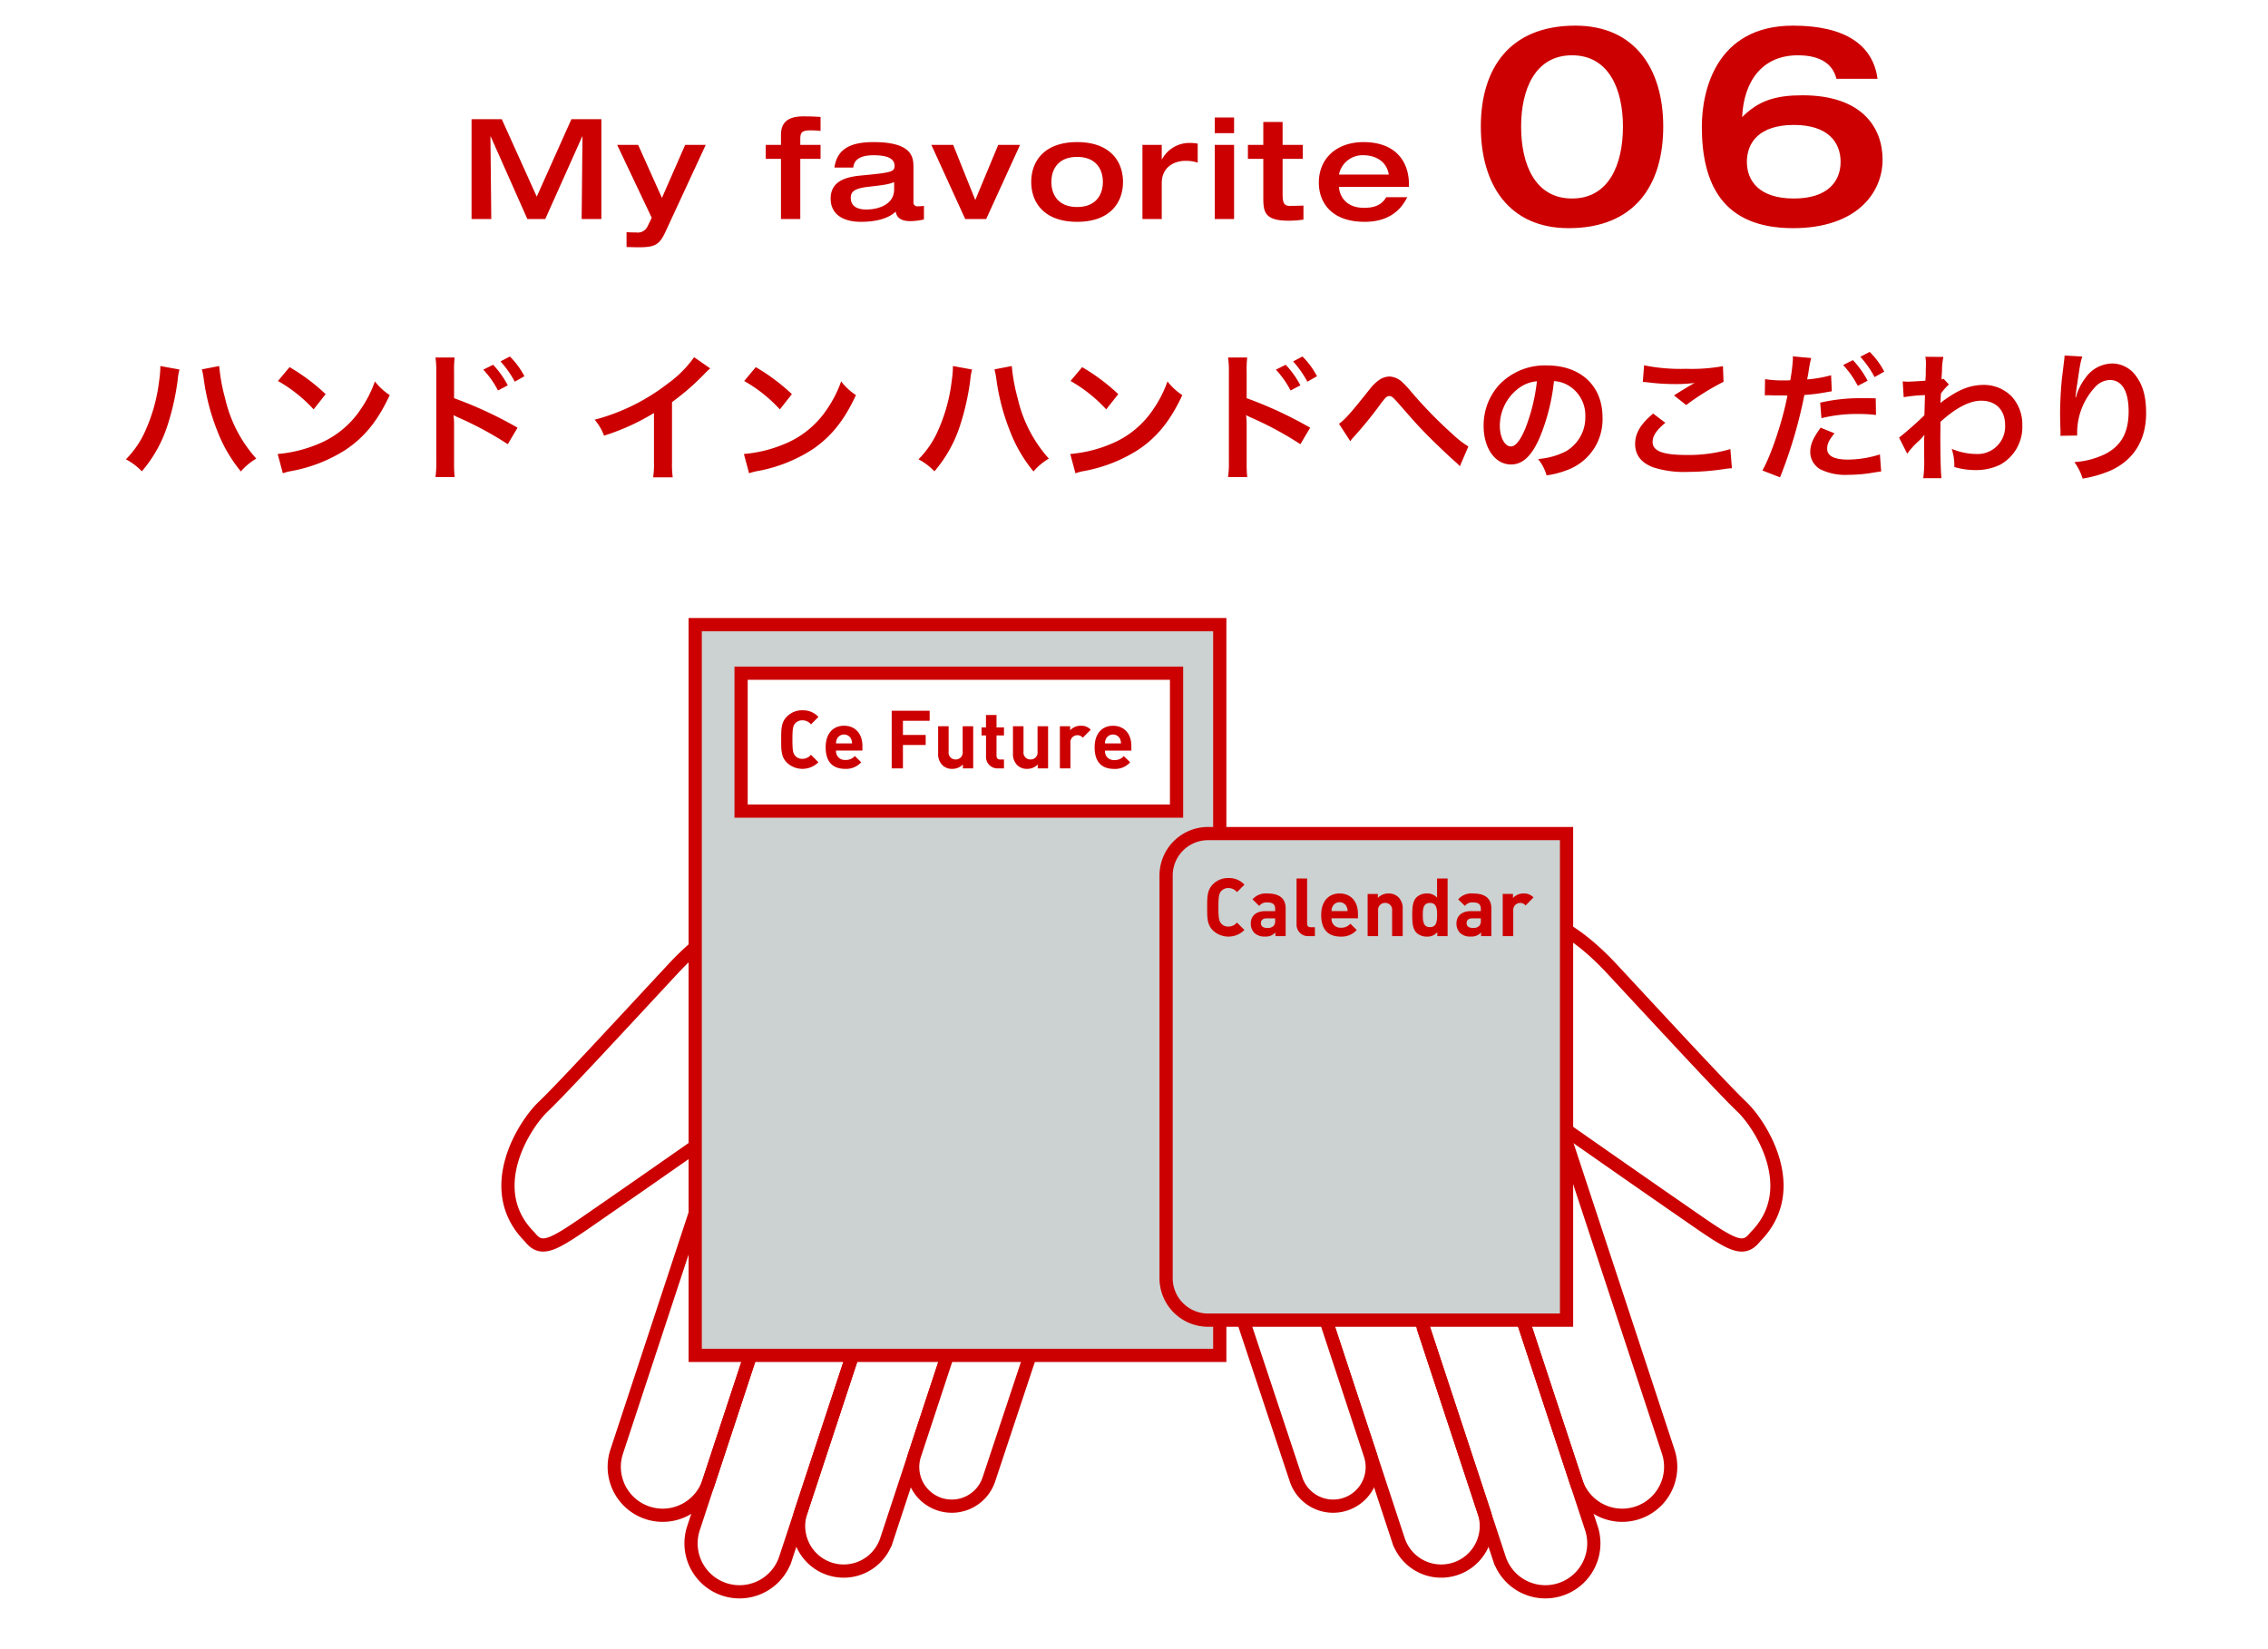
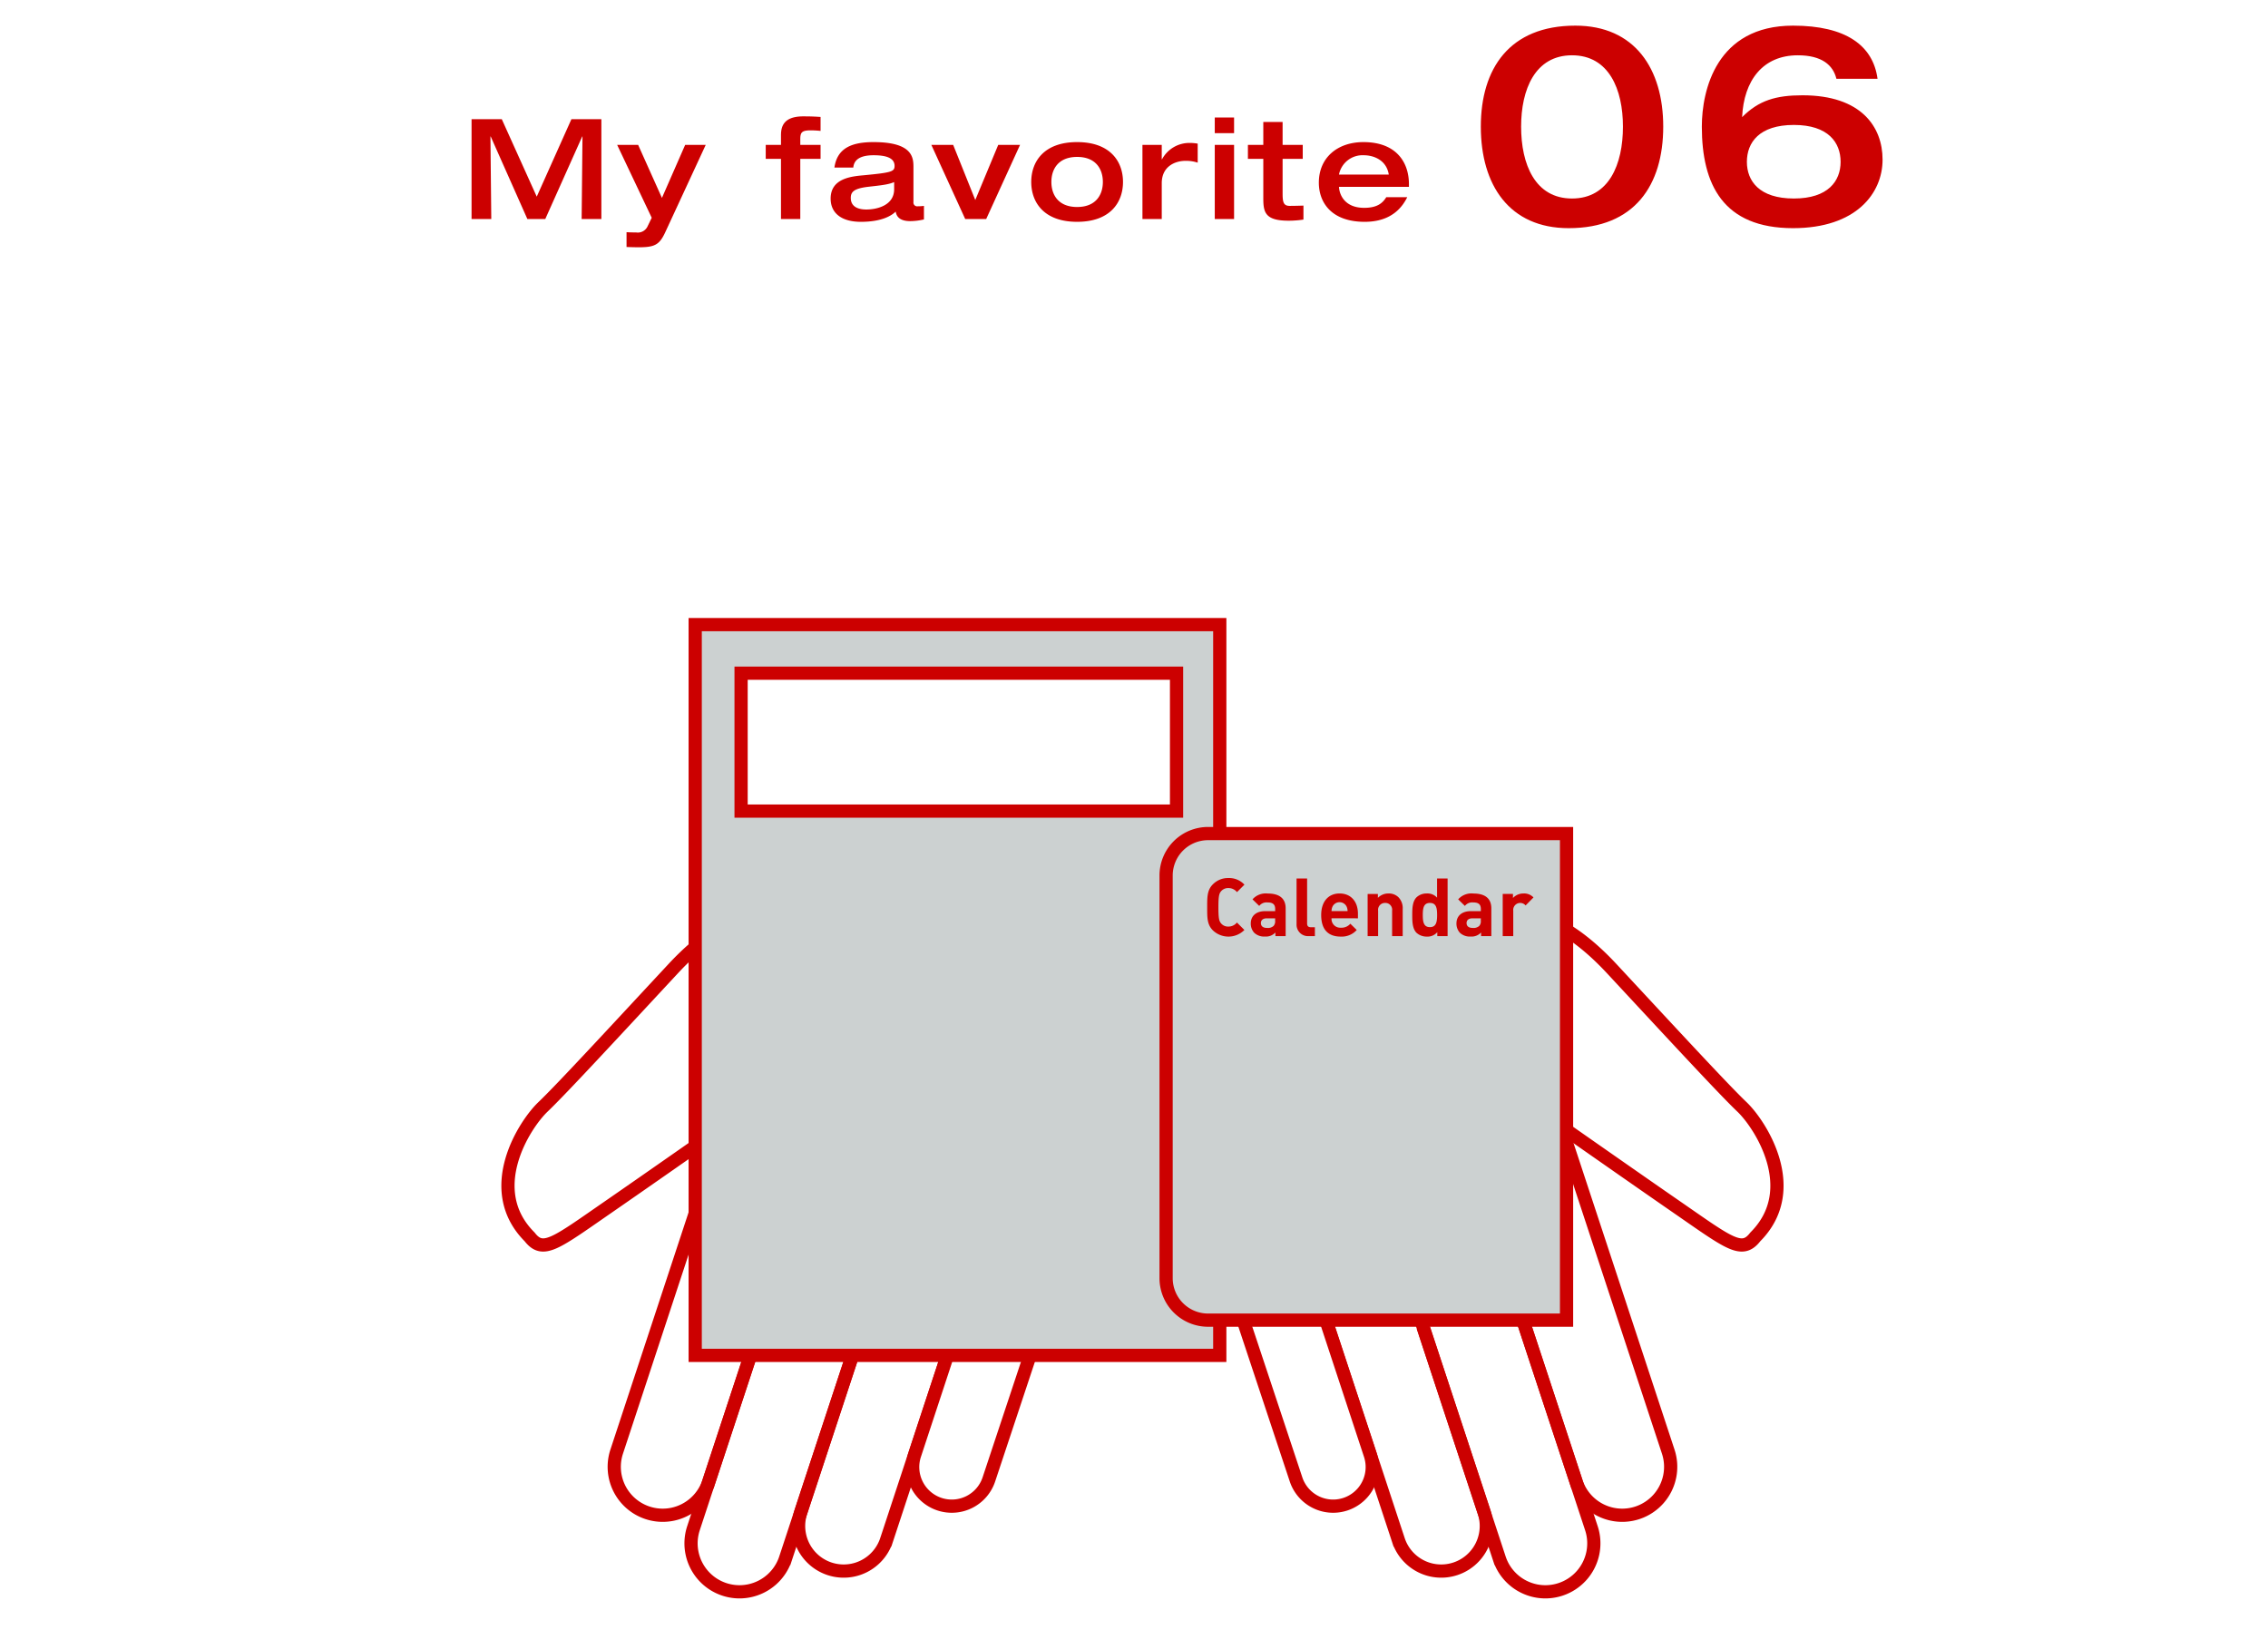
<svg xmlns="http://www.w3.org/2000/svg" viewBox="0 0 486.4 353.8">
-   <path d="m0 0h486.4v353.8h-486.4z" fill="#fff" />
  <path d="m22 0h443.26v348.39h-443.26z" fill="#fff" />
  <g transform="translate(-687.06 -2460.52)">
-     <path d="m721.44 2539.03v.42a23.666 23.666 0 0 1 -.27 2.91 36.4 36.4 0 0 1 -2.82 10.29 20.183 20.183 0 0 1 -4.29 6.39 13.268 13.268 0 0 1 3.42 2.58 28.469 28.469 0 0 0 5.31-9.27 53.791 53.791 0 0 0 2.37-10.26 12.966 12.966 0 0 1 .39-2.31zm8.91.72a15.838 15.838 0 0 1 .42 2.16 46.851 46.851 0 0 0 2.85 10.92 31.345 31.345 0 0 0 5.1 8.82 12.869 12.869 0 0 1 3.3-2.76 28.98 28.98 0 0 1 -6.69-12.96 38.6 38.6 0 0 1 -1.26-6.9zm16.32 2.49a31.49 31.49 0 0 1 7.65 6.09l2.58-3.27a42.46 42.46 0 0 0 -7.74-5.79zm1.05 19.8a11.3 11.3 0 0 1 1.98-.51 32.387 32.387 0 0 0 11.43-4.5c4.11-2.73 6.96-6.27 9.51-11.76a12.9 12.9 0 0 1 -3.18-2.94 24.978 24.978 0 0 1 -3.06 6 19.994 19.994 0 0 1 -8.91 7.35 28.687 28.687 0 0 1 -8.88 2.22zm36.84.81a30.888 30.888 0 0 1 -.12-3.33v-7.92a17.442 17.442 0 0 0 -.12-2.04 9.693 9.693 0 0 0 1.02.51 72.973 72.973 0 0 1 10.62 5.73l2.1-3.54a86.77 86.77 0 0 0 -13.62-6.33v-5.58a23.7 23.7 0 0 1 .12-3.15h-4.11a19.564 19.564 0 0 1 .18 3.06v19.23a20.97 20.97 0 0 1 -.18 3.36zm6.15-23.04a19.948 19.948 0 0 1 3.15 4.47l2.1-1.11a19.583 19.583 0 0 0 -3.15-4.41zm8.82 1.41a17.28 17.28 0 0 0 -3.12-4.23l-2.01 1.05a22 22 0 0 1 3.06 4.35zm36.39-4.08a23.968 23.968 0 0 1 -5.58 5.61 43.807 43.807 0 0 1 -15.75 7.8 11.131 11.131 0 0 1 2.01 3.42 48.536 48.536 0 0 0 10.71-4.86v10.56a17.57 17.57 0 0 1 -.18 3.24h4.2a23.142 23.142 0 0 1 -.15-3.33v-12.81a52.711 52.711 0 0 0 7.08-6.18 13.76 13.76 0 0 1 1.11-1.05zm10.74 5.1a31.49 31.49 0 0 1 7.65 6.09l2.58-3.27a42.46 42.46 0 0 0 -7.74-5.79zm1.05 19.8a11.3 11.3 0 0 1 1.98-.51 32.387 32.387 0 0 0 11.43-4.5c4.11-2.73 6.96-6.27 9.51-11.76a12.9 12.9 0 0 1 -3.18-2.94 24.978 24.978 0 0 1 -3.06 6 19.994 19.994 0 0 1 -8.91 7.35 28.687 28.687 0 0 1 -8.88 2.22zm43.71-23.01v.42a23.666 23.666 0 0 1 -.27 2.91 36.4 36.4 0 0 1 -2.82 10.29 20.183 20.183 0 0 1 -4.29 6.39 13.268 13.268 0 0 1 3.42 2.58 28.469 28.469 0 0 0 5.31-9.27 53.791 53.791 0 0 0 2.37-10.26 12.966 12.966 0 0 1 .39-2.31zm8.91.72a15.838 15.838 0 0 1 .42 2.16 46.851 46.851 0 0 0 2.85 10.92 31.345 31.345 0 0 0 5.1 8.82 12.869 12.869 0 0 1 3.3-2.76 28.98 28.98 0 0 1 -6.69-12.96 38.6 38.6 0 0 1 -1.26-6.9zm16.32 2.49a31.49 31.49 0 0 1 7.65 6.09l2.58-3.27a42.46 42.46 0 0 0 -7.74-5.79zm1.05 19.8a11.3 11.3 0 0 1 1.98-.51 32.387 32.387 0 0 0 11.43-4.5c4.11-2.73 6.96-6.27 9.51-11.76a12.9 12.9 0 0 1 -3.18-2.94 24.978 24.978 0 0 1 -3.06 6 19.994 19.994 0 0 1 -8.91 7.35 28.687 28.687 0 0 1 -8.88 2.22zm36.84.81a30.888 30.888 0 0 1 -.12-3.33v-7.92a17.442 17.442 0 0 0 -.12-2.04 9.693 9.693 0 0 0 1.02.51 72.973 72.973 0 0 1 10.62 5.73l2.1-3.54a86.77 86.77 0 0 0 -13.62-6.33v-5.58a23.7 23.7 0 0 1 .12-3.15h-4.11a19.564 19.564 0 0 1 .18 3.06v19.23a20.97 20.97 0 0 1 -.18 3.36zm6.15-23.04a19.948 19.948 0 0 1 3.15 4.47l2.1-1.11a19.583 19.583 0 0 0 -3.15-4.41zm8.82 1.41a17.28 17.28 0 0 0 -3.12-4.23l-2.01 1.05a22 22 0 0 1 3.06 4.35zm7.14 13.95a4.893 4.893 0 0 1 .63-.81 83.94 83.94 0 0 0 5.91-7.26c1.02-1.35 1.32-1.62 1.8-1.62.57 0 .75.15 2.61 2.28 3.21 3.66 3.27 3.75 5.55 6.09 2.19 2.19 4.56 4.44 6.12 5.82a5.961 5.961 0 0 1 .87.87l1.83-4.26a19.509 19.509 0 0 1 -3.27-2.52 95.978 95.978 0 0 1 -8.97-9.18 20.545 20.545 0 0 0 -2.01-2.16 4.251 4.251 0 0 0 -2.7-1.14 4.1 4.1 0 0 0 -2.4.9 9.255 9.255 0 0 0 -1.86 1.89c-3.96 4.98-5.25 6.45-6.54 7.35zm43.68-12.9a6.6 6.6 0 0 1 3.03.9 7.421 7.421 0 0 1 3.69 6.66 8.39 8.39 0 0 1 -4.17 7.5 15.747 15.747 0 0 1 -5.97 1.65 9.6 9.6 0 0 1 1.83 3.51 19.627 19.627 0 0 0 4.71-1.26 11.554 11.554 0 0 0 7.29-11.19c0-6.75-4.68-11.13-11.88-11.13a13.455 13.455 0 0 0 -10.32 4.2 12.9 12.9 0 0 0 -3.3 8.73c0 4.83 2.46 8.31 5.88 8.31 2.46 0 4.38-1.77 6.09-5.64a43.57 43.57 0 0 0 3.12-12.24zm-3.66.03a39.809 39.809 0 0 1 -2.49 10.14c-1.08 2.58-2.1 3.84-3.09 3.84-1.32 0-2.37-1.95-2.37-4.41a10.033 10.033 0 0 1 4.08-8.1 7.571 7.571 0 0 1 3.87-1.47zm22.71.15a10.366 10.366 0 0 1 1.11.09 45.736 45.736 0 0 0 5.49.36 30.784 30.784 0 0 0 4.5-.24c-1.38.78-2.85 1.68-4.41 2.67l2.61 2.07a54.636 54.636 0 0 1 8.01-4.98l-.12-3.36a37.553 37.553 0 0 1 -7.92.57 39.373 39.373 0 0 1 -9-.75zm2.22 6.78c-2.7 2.25-3.87 4.23-3.87 6.51 0 2.34 1.26 4.02 3.84 5.01a21.408 21.408 0 0 0 7.5.99 52.374 52.374 0 0 0 8.1-.66q.66-.09 1.32-.12l-.33-4.11a31.908 31.908 0 0 1 -9.42 1.26c-5.07 0-7.26-.84-7.26-2.79 0-1.29.84-2.55 2.73-4.11zm23.94-3.9a5.435 5.435 0 0 1 .57-.03c.24 0 .78 0 1.2.03h2.13l.66.03h.3c-1.02 5.37-3.42 12.6-5.37 16.08l3.78 1.47a99.815 99.815 0 0 0 5.22-17.67 40.914 40.914 0 0 0 4.92-.63l.69-.12a1.24 1.24 0 0 0 .27-.03l-.15-3.45a27.979 27.979 0 0 1 -5.13.9c.09-.54.15-.78.18-.93.09-.54.15-.96.21-1.32a18.675 18.675 0 0 1 .48-2.34l-3.96-.36a4.882 4.882 0 0 1 .03.54 35.535 35.535 0 0 1 -.57 4.59c-.69.03-1.02.03-1.38.03a24.547 24.547 0 0 1 -4.02-.27zm16.8-6.51a19.946 19.946 0 0 1 3.15 4.47l2.1-1.11a19.581 19.581 0 0 0 -3.15-4.41zm6.99 7.14c-1.38-.03-2.07-.03-2.97-.03a38.383 38.383 0 0 0 -8.94.96l.27 3.33a31.064 31.064 0 0 1 7.92-.9 29.849 29.849 0 0 1 3.78.21zm-11.82 6.3c-1.65 2.28-2.22 3.63-2.22 5.22a4.313 4.313 0 0 0 2.13 3.69 12.183 12.183 0 0 0 6.03 1.2 32.615 32.615 0 0 0 5.58-.51c.78-.12.93-.15 1.47-.21l-.27-3.66a22.845 22.845 0 0 1 -6.81 1.11c-3 0-4.5-.78-4.5-2.31 0-1.08.36-1.8 1.56-3.33zm13.65-12.03a17.279 17.279 0 0 0 -3.12-4.23l-2.01 1.05a22.01 22.01 0 0 1 3.06 4.35zm4.92 17.61a18.27 18.27 0 0 1 2.31-2.58 9.26 9.26 0 0 0 1.32-1.41h.06a17.465 17.465 0 0 0 -.06 1.77v2.67a29.606 29.606 0 0 1 -.18 4.8h3.9c-.15-1.32-.24-4.68-.24-8.97l.03-3.12c3.3-3 6.24-4.53 8.73-4.53 3.15 0 5.13 2.01 5.13 5.22a5.91 5.91 0 0 1 -5.58 6.21 4.86 4.86 0 0 1 -.54 0 13.8 13.8 0 0 1 -5.34-1.11 11.249 11.249 0 0 1 .57 3.9 15.411 15.411 0 0 0 4.47.66 11.892 11.892 0 0 0 5.34-1.14 9.25 9.25 0 0 0 4.77-8.49 8.811 8.811 0 0 0 -2.31-6.18 8.345 8.345 0 0 0 -5.85-2.46c-2.94 0-5.37.93-8.64 3.3a5.008 5.008 0 0 0 -.72.57l-.06.03c.03-.09.06-.75.12-2.04a12.189 12.189 0 0 1 1.71-1.95l-1.14-1.23a1.493 1.493 0 0 1 -.42.15v-.54c.06-.84.06-.84.09-1.41a12.688 12.688 0 0 1 .3-2.88l-3.87-.03a7.368 7.368 0 0 1 .12 1.32v.3c0 .27-.03.69-.03 1.26 0 1.08-.03 1.47-.09 2.25-1.68.12-3.33.21-3.87.21-.27 0-.51-.03-.99-.06l.21 3.39a31.729 31.729 0 0 1 4.56-.45c-.06 2.46-.06 2.49-.12 4.32q-2.595 2.535-5.43 4.8zm33.75-21.06a8.8 8.8 0 0 1 -.09 1.02l-.45 3.72c-.24 2.07-.42 5.4-.42 7.83 0 .6.06 2.82.09 3.69v.57a2.557 2.557 0 0 1 -.03.39l3.6-.06v-.63a14.425 14.425 0 0 1 3.78-9.69 4.468 4.468 0 0 1 3.24-1.59c2.58 0 4.02 2.4 4.02 6.72 0 4.56-1.59 7.41-5.07 9.18a17.661 17.661 0 0 1 -6.57 1.71 11.532 11.532 0 0 1 1.77 3.54 25.656 25.656 0 0 0 5.88-1.68c5.04-2.22 7.74-6.54 7.74-12.33 0-3.54-.66-5.97-2.16-7.98a6.289 6.289 0 0 0 -5.13-2.7 7.136 7.136 0 0 0 -5.7 3.06 12.127 12.127 0 0 0 -1.89 3.57q-.075.33-.18.66h-.09c.06-.72.18-1.74.39-3 .57-3.99.72-4.77 1.08-5.79z" fill="#c00" />
    <path d="m1043.76 2487.68c0-12.42-6.12-21.66-18.84-21.66-14.16 0-20.28 9.24-20.28 21.66 0 12.54 6.12 21.78 18.84 21.78 14.16 0 20.28-9.24 20.28-21.78zm-8.64 0c0 8.1-3 15.42-10.92 15.42s-10.92-7.32-10.92-15.42c0-7.98 3-15.3 10.92-15.3s10.92 7.32 10.92 15.3zm54.6-10.26c-.96-7.14-6.78-11.4-18.12-11.4-16.44 0-19.56 13.86-19.56 21.66 0 12.42 4.56 21.78 19.56 21.78 13.56 0 19.2-7.5 19.2-14.7 0-7.02-4.56-13.8-17.16-13.8-5.7 0-9.36 1.08-12.96 4.68.36-7.86 4.44-13.26 11.94-13.26 5.16 0 7.56 2.1 8.28 5.04zm-28.02 17.82c0-4.14 2.64-7.92 10.08-7.92 7.38 0 10.02 3.78 10.02 7.92 0 4.08-2.64 7.86-10.02 7.86-7.44 0-10.08-3.78-10.08-7.86z" fill="#c00" />
    <path d="m788.19 2507.5h4.23l-.18-17.7h.06l7.86 17.7h3.84l7.92-17.7h.06l-.18 17.7h4.23v-21.42h-6.42l-7.44 16.62-7.5-16.62h-6.48zm38.64-.27-.93 1.92a2.3 2.3 0 0 1 -2.4 1.23c-.9 0-1.74-.03-2.07-.06v3.18c.81.03 1.89.06 2.58.06 3.45 0 4.47-.51 5.73-3.24l8.67-18.72h-4.41l-4.98 11.37-5.1-11.37h-4.5zm27.72.27h4.14v-12.9h4.35v-3h-4.35v-1.23c0-1.44.33-1.89 2.22-1.89a18.99 18.99 0 0 1 2.13.12v-3c-.96-.06-1.92-.12-3.72-.12-4.32 0-4.77 2.31-4.77 4.08v2.04h-3.27v3h3.27zm28.41-11.16c0-2.07-.24-5.34-8.55-5.34-4.71 0-7.8 1.29-8.4 5.46h4.05c.15-1.77 1.62-2.64 4.35-2.64 2.4 0 4.5.45 4.5 2.28 0 1.23-.63 1.44-6.57 2.01-2.64.24-7.14.63-7.14 5.01 0 3.12 2.34 4.98 6.48 4.98 4.65 0 6.66-1.41 7.47-2.19.12.6.42 2.04 3.12 2.04a13.2 13.2 0 0 0 2.94-.36v-2.91a10.194 10.194 0 0 1 -1.35.09.8.8 0 0 1 -.9-.69.738.738 0 0 1 0-.21zm-4.14 4.77c0 3.51-3.75 4.35-5.97 4.35-1.41 0-3.33-.39-3.33-2.49 0-1.35.75-2.04 3.87-2.4 2.94-.33 4.23-.48 5.43-.99zm15.24 6.39h4.5l7.26-15.9h-4.68l-4.92 11.82-4.74-11.82h-4.68zm18.48-7.95c0-2.76 1.5-5.37 5.52-5.37s5.52 2.61 5.52 5.37-1.5 5.37-5.52 5.37-5.52-2.61-5.52-5.37zm-4.32 0c0 4.38 2.73 8.55 9.84 8.55s9.84-4.17 9.84-8.55-2.73-8.55-9.84-8.55-9.84 4.17-9.84 8.55zm23.85 7.95h4.14v-7.68c0-3.69 2.97-4.8 5.07-4.8a7.869 7.869 0 0 1 2.64.39v-4.08a9.115 9.115 0 0 0 -1.65-.15 6.645 6.645 0 0 0 -6 3.51h-.06v-3.09h-4.14zm15.51 0h4.14v-15.9h-4.14zm0-18.42h4.14v-3.36h-4.14zm10.41 13.98c0 3 .39 4.8 5.43 4.8a21.189 21.189 0 0 0 3.18-.24v-3c-.99.03-1.95.06-2.97.06-1.41 0-1.5-.99-1.5-2.82v-7.26h4.32v-3h-4.32v-4.92h-4.14v4.92h-3.3v3h3.3zm31.23-2.46v-.6c0-4.65-2.7-9-9.75-9-5.64 0-9.57 3.39-9.57 8.7 0 4.23 2.67 8.4 9.84 8.4 6.06 0 8.22-3.51 9.12-5.28h-4.5c-.81 1.32-2.01 2.28-4.74 2.28-4.11 0-5.31-2.73-5.4-4.5zm-15-2.64a5.141 5.141 0 0 1 5.31-4.14c2.04 0 4.86.96 5.37 4.14z" fill="#c00" />
    <g transform="translate(789.575 2587.58)">
      <g stroke="#c00" stroke-miterlimit="10" stroke-width="2.835">
        <g fill="none">
          <path d="m65.84 141.15-16.36 49.67a10.391 10.391 0 0 1 -19.74-6.5l22.98-69.76" />
          <path d="m82.31 157.57-16.36 49.67a10.391 10.391 0 0 1 -19.74-6.5l22.98-69.76" />
          <path d="m102.83 157.08-15.22 46.21a9.67 9.67 0 1 1 -18.37-6.05l18.88-57.31" />
        </g>
        <path d="m106.84 144.93-13.2 40.07a8.386 8.386 0 1 0 15.93 5.25l25.88-77.94c2.43-6.28 3.45-22.3-6.28-29.6s-67.09-13.27-67.09-13.27-7.83-2.05-20.25 11.31-23.88 25.79-27.89 29.61-12.99 17.76-2.87 27.89c2.87 3.72 5.54 1.42 16.95-6.47 8.38-5.79 24.7-17.22 24.7-17.22" fill="#fff" />
      </g>
      <g stroke="#c00" stroke-miterlimit="10" stroke-width="2.835">
        <g fill="none">
          <path d="m219.16 141.15 16.36 49.67a10.391 10.391 0 1 0 19.74-6.5l-22.98-69.76" />
          <path d="m202.68 157.57 16.36 49.67a10.391 10.391 0 1 0 19.74-6.5l-22.98-69.76" />
          <path d="m182.17 157.08 15.22 46.21a9.67 9.67 0 1 0 18.37-6.05l-18.88-57.31" />
        </g>
        <path d="m178.16 144.93 13.2 40.07a8.386 8.386 0 1 1 -15.93 5.25l-25.88-77.94c-2.43-6.28-3.45-22.3 6.28-29.6s67.09-13.27 67.09-13.27 7.83-2.05 20.25 11.31 23.88 25.79 27.89 29.61 12.99 17.76 2.87 27.89c-2.87 3.72-5.54 1.42-16.95-6.47-8.38-5.79-24.7-17.22-24.7-17.22" fill="#fff" />
      </g>
      <g>
        <path d="m46.58 6.92h112.5v156.75h-112.5z" fill="#ccd1d1" stroke="#c00" stroke-miterlimit="10" stroke-width="2.835" />
        <path d="m56.42 17.34h93.39v29.58h-93.39z" fill="#fff" stroke="#c00" stroke-miterlimit="10" stroke-width="2.835" />
-         <path d="m73 36.44-1.6-1.6a2.322 2.322 0 0 1 -1.84.87 1.934 1.934 0 0 1 -1.52-.64c-.47-.52-.61-1.11-.61-3.49s.14-2.97.61-3.49a1.969 1.969 0 0 1 1.53-.64 2.322 2.322 0 0 1 1.84.87l1.6-1.6a4.474 4.474 0 0 0 -3.44-1.42 4.526 4.526 0 0 0 -3.33 1.35c-1.25 1.25-1.22 2.8-1.22 4.93s-.04 3.68 1.21 4.93a4.83 4.83 0 0 0 6.77-.07zm9.44-2.5v-1.01c0-2.48-1.42-4.32-3.94-4.32-2.34 0-3.94 1.67-3.94 4.62 0 3.66 2.05 4.63 4.18 4.63a4.313 4.313 0 0 0 3.44-1.42l-1.37-1.34a2.494 2.494 0 0 1 -2.05.85 1.862 1.862 0 0 1 -1.98-1.75 2.431 2.431 0 0 1 0-.27h5.66zm-2.22-1.54h-3.44a2.32 2.32 0 0 1 .21-.97 1.683 1.683 0 0 1 3.02 0 2.634 2.634 0 0 1 .21.97zm16.64-4.85v-2.15h-8.14v12.36h2.41v-5.02h4.88v-2.15h-4.88v-3.04zm9.34 10.21v-9.04h-2.26v5.47a1.472 1.472 0 0 1 -1.27 1.64 1.927 1.927 0 0 1 -.24.01 1.461 1.461 0 0 1 -1.51-1.4 2.09 2.09 0 0 1 .01-.25v-5.47h-2.25v5.78a3.351 3.351 0 0 0 .92 2.57 2.89 2.89 0 0 0 2.13.79 3.113 3.113 0 0 0 2.26-.94v.84zm6.6 0v-1.91h-.82c-.54 0-.78-.3-.78-.82v-4.34h1.6v-1.72h-1.6v-2.67h-2.26v2.67h-.95v1.72h.96v4.48a2.458 2.458 0 0 0 2.31 2.59 1.606 1.606 0 0 0 .31 0zm9.46 0v-9.04h-2.26v5.47a1.472 1.472 0 0 1 -1.27 1.64 1.927 1.927 0 0 1 -.24.01 1.461 1.461 0 0 1 -1.51-1.4 2.09 2.09 0 0 1 .01-.25v-5.47h-2.26v5.78a3.351 3.351 0 0 0 .92 2.57 2.89 2.89 0 0 0 2.13.79 3.113 3.113 0 0 0 2.26-.94v.84zm9.15-8.3a2.755 2.755 0 0 0 -2.14-.85 3.049 3.049 0 0 0 -2.28.98v-.87h-2.2v9.04h2.26v-5.45a1.5 1.5 0 0 1 1.32-1.66c.04 0 .09-.01.13-.01a1.508 1.508 0 0 1 1.2.54zm8.71 4.48v-1c0-2.48-1.42-4.32-3.94-4.32-2.34 0-3.94 1.67-3.94 4.62 0 3.66 2.04 4.63 4.18 4.63a4.313 4.313 0 0 0 3.44-1.42l-1.37-1.33a2.494 2.494 0 0 1 -2.05.85 1.862 1.862 0 0 1 -1.98-1.75 2.433 2.433 0 0 1 0-.27zm-2.23-1.54h-3.43a2.32 2.32 0 0 1 .21-.97 1.683 1.683 0 0 1 3.02 0 2.44 2.44 0 0 1 .2.97z" fill="#c00" />
      </g>
      <g>
        <path d="m233.45 156.11h-76.88a9 9 0 0 1 -9-9v-86.37a9 9 0 0 1 9-9h76.88z" fill="#ccd1d1" stroke="#c00" stroke-miterlimit="10" stroke-width="2.835" />
        <path d="m164.36 72.42-1.6-1.6a2.322 2.322 0 0 1 -1.84.87 1.934 1.934 0 0 1 -1.52-.64c-.47-.52-.61-1.11-.61-3.49s.14-2.97.61-3.49a1.969 1.969 0 0 1 1.53-.64 2.322 2.322 0 0 1 1.84.87l1.6-1.6a4.474 4.474 0 0 0 -3.44-1.42 4.526 4.526 0 0 0 -3.33 1.35c-1.25 1.25-1.22 2.8-1.22 4.93s-.04 3.68 1.21 4.93a4.83 4.83 0 0 0 6.77-.07zm8.85 1.32v-5.95c0-2.12-1.32-3.19-3.85-3.19a3.788 3.788 0 0 0 -3.26 1.25l1.44 1.41a1.977 1.977 0 0 1 1.74-.75c1.2 0 1.68.43 1.68 1.42v.45h-2.14c-2.1 0-3.09 1.18-3.09 2.62a2.862 2.862 0 0 0 .75 2.03 3.11 3.11 0 0 0 2.31.8 2.772 2.772 0 0 0 2.22-.87v.78zm-2.26-3.34a1.5 1.5 0 0 1 -.33 1.15 1.8 1.8 0 0 1 -1.42.43c-.89 0-1.3-.42-1.3-1.04 0-.64.45-1.02 1.27-1.02h1.79zm8.53 3.34v-1.91h-.87c-.57 0-.8-.28-.8-.82v-9.63h-2.26v9.77a2.459 2.459 0 0 0 2.32 2.59c.11.01.22 0 .32 0zm9.23-3.82v-1.01c0-2.48-1.42-4.32-3.94-4.32-2.34 0-3.94 1.67-3.94 4.62 0 3.66 2.05 4.63 4.18 4.63a4.313 4.313 0 0 0 3.44-1.42l-1.37-1.34a2.494 2.494 0 0 1 -2.05.85 1.862 1.862 0 0 1 -1.98-1.75 2.433 2.433 0 0 1 0-.27zm-2.22-1.55h-3.44a2.32 2.32 0 0 1 .21-.97 1.683 1.683 0 0 1 3.02 0 2.354 2.354 0 0 1 .21.97zm11.82 5.37v-5.78a3.35 3.35 0 0 0 -.92-2.57 2.947 2.947 0 0 0 -2.14-.8 3.113 3.113 0 0 0 -2.26.94v-.83h-2.2v9.04h2.25v-5.47a1.472 1.472 0 0 1 1.27-1.64 1.927 1.927 0 0 1 .24-.01 1.446 1.446 0 0 1 1.5 1.4 2.176 2.176 0 0 1 -.01.25v5.47zm9.63 0v-12.36h-2.26v4.11a2.743 2.743 0 0 0 -2.2-.9 3.139 3.139 0 0 0 -2.2.82c-.9.9-.92 2.45-.92 3.8s.02 2.92.92 3.82a3.217 3.217 0 0 0 2.21.81 2.747 2.747 0 0 0 2.24-.95v.85zm-2.25-4.53c0 1.47-.19 2.6-1.54 2.6s-1.53-1.13-1.53-2.6.17-2.59 1.53-2.59 1.54 1.11 1.54 2.59zm11.63 4.53v-5.95c0-2.12-1.32-3.19-3.85-3.19a3.788 3.788 0 0 0 -3.26 1.25l1.44 1.41a1.977 1.977 0 0 1 1.74-.75c1.2 0 1.68.43 1.68 1.42v.45h-2.14c-2.1 0-3.09 1.18-3.09 2.62a2.862 2.862 0 0 0 .75 2.03 3.11 3.11 0 0 0 2.31.8 2.772 2.772 0 0 0 2.22-.87v.78zm-2.26-3.34a1.5 1.5 0 0 1 -.33 1.15 1.8 1.8 0 0 1 -1.42.43c-.88 0-1.3-.42-1.3-1.04 0-.64.45-1.02 1.27-1.02h1.79zm11.3-4.96a2.748 2.748 0 0 0 -2.13-.85 3.039 3.039 0 0 0 -2.27.97v-.87h-2.2v9.05h2.26v-5.45a1.5 1.5 0 0 1 1.32-1.66c.04 0 .09-.01.13-.01a1.508 1.508 0 0 1 1.2.54z" fill="#c00" />
      </g>
    </g>
  </g>
</svg>